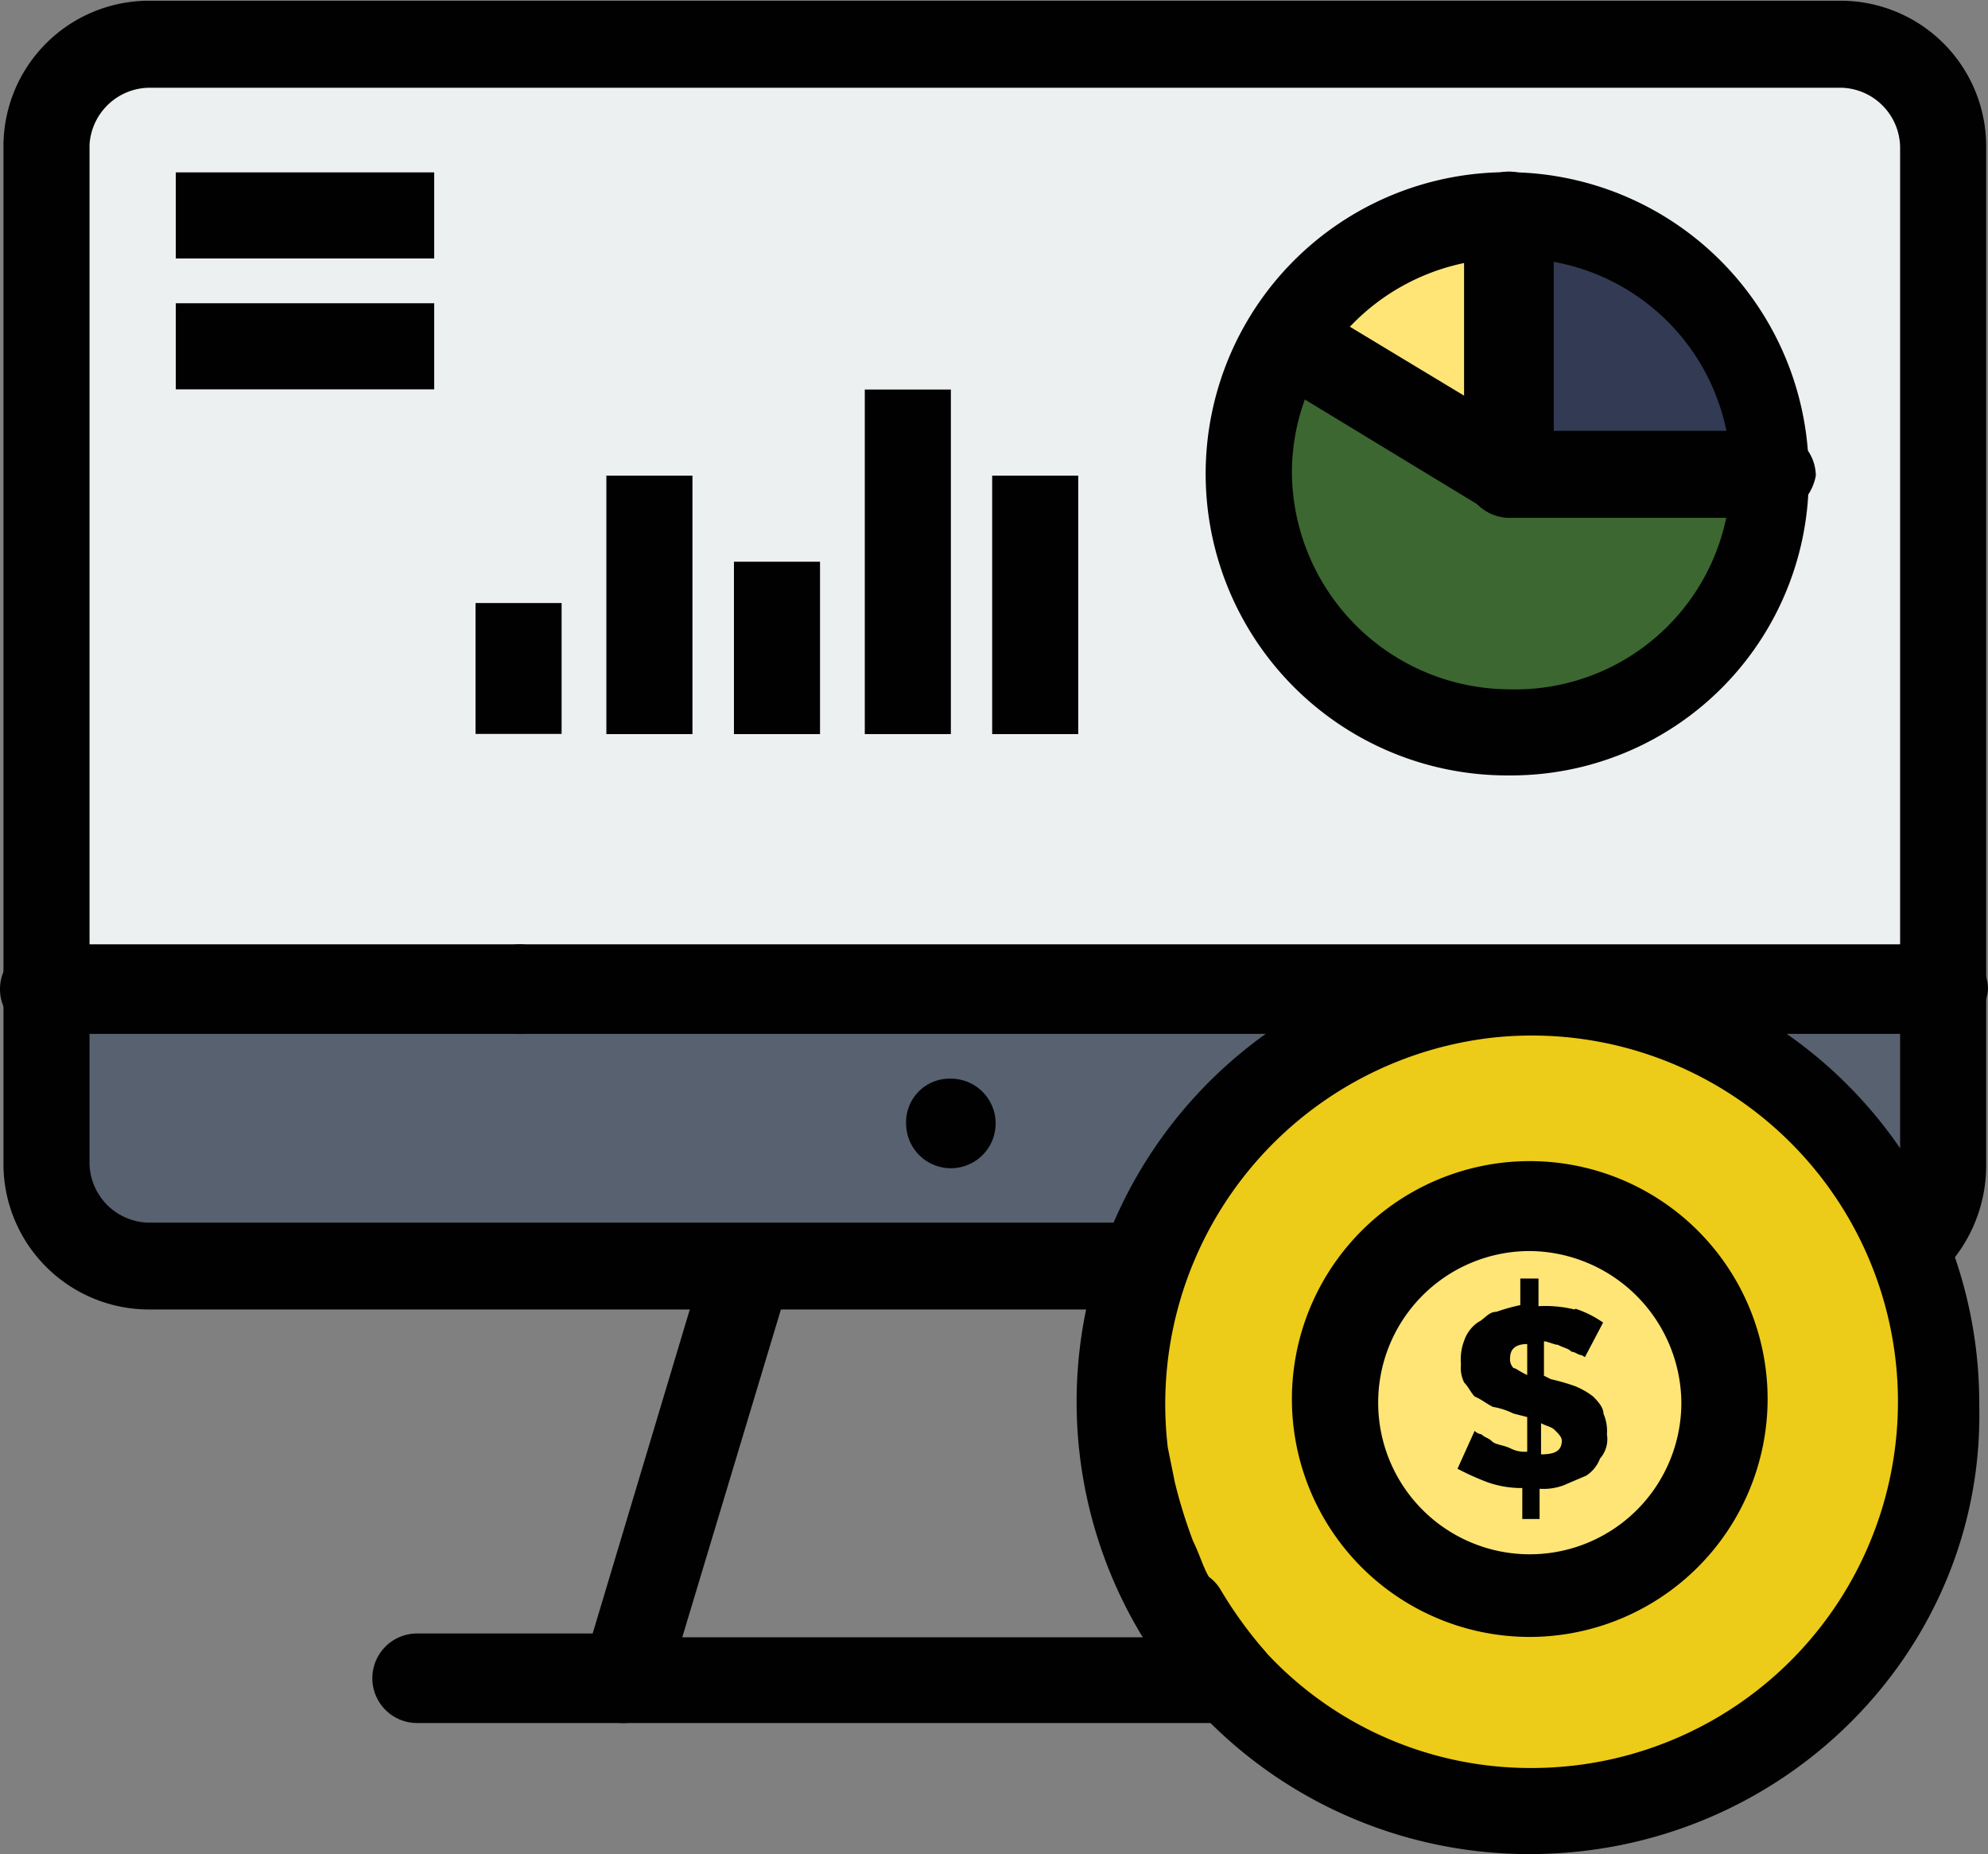
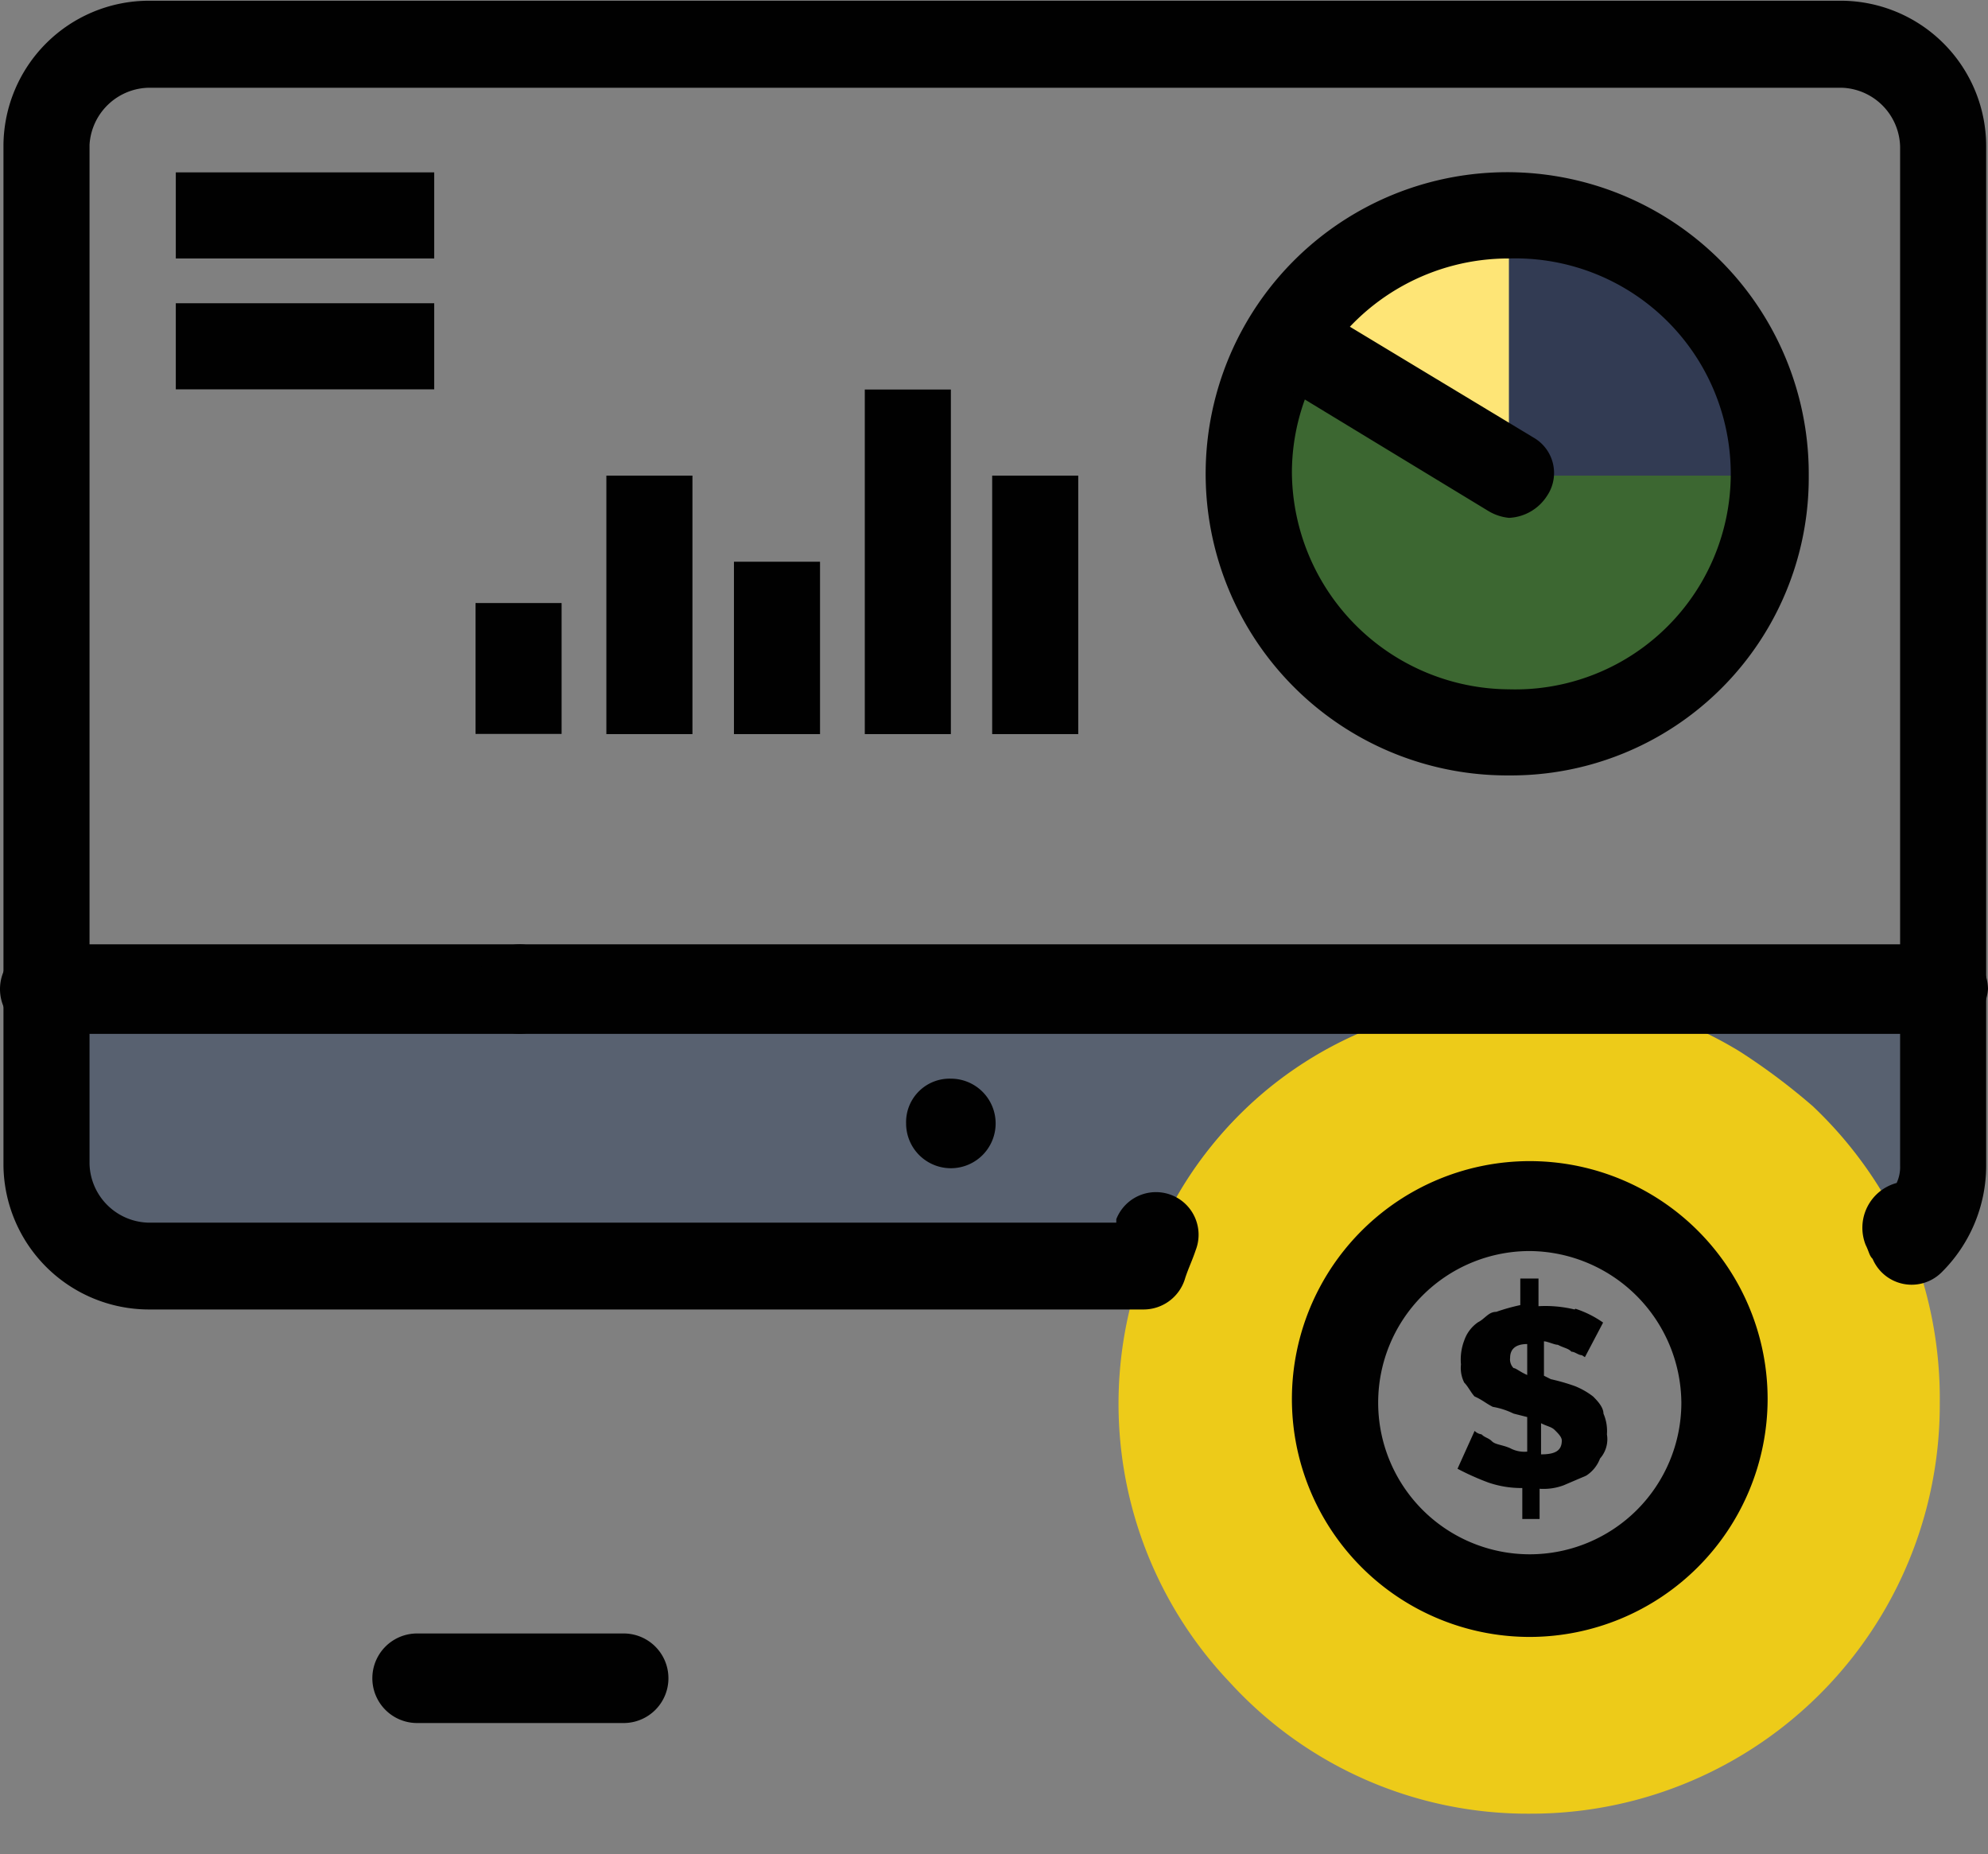
<svg xmlns="http://www.w3.org/2000/svg" id="Layer_9" data-name="Layer 9" viewBox="0 0 109.24 101.86">
  <rect x="0" y="0" width="109.24" height="101.86" fill="#808080" stroke="none" />
  <defs>
    <style>.cls-1{fill:#edf0f1;}.cls-2{fill:#fee576;}.cls-3{fill:#323b53;}.cls-4{fill:#3c6731;}.cls-5{fill:#010101;}.cls-6{fill:#edcb19;}.cls-7{fill:#586170;}</style>
  </defs>
  <g id="_285_monitor_online_graph_investment" data-name="285, monitor, online, graph, investment">
-     <path class="cls-1" d="M109,13H16.22a5.69,5.69,0,0,0-5.68,5.68V65.08H114.67V18.5A5.54,5.54,0,0,0,109,13Z" transform="translate(-8.08 -10.55)" />
    <path class="cls-2" d="M91,22.48v14.2l-11.74-7.2-.38-.19A14,14,0,0,1,91,22.48Z" transform="translate(-8.08 -10.55)" />
    <path class="cls-3" d="M105.21,36.68H91V22.48A14.18,14.18,0,0,1,105.21,36.68Z" transform="translate(-8.08 -10.55)" />
    <path class="cls-4" d="M91,36.68h14.2a14.2,14.2,0,1,1-28.4,0,14.49,14.49,0,0,1,2.08-7.39l.38.19Z" transform="translate(-8.08 -10.55)" />
    <rect class="cls-5" x="54.52" y="26.13" width="4.73" height="14.2" />
    <rect class="cls-5" x="47.52" y="21.4" width="4.73" height="18.93" />
    <rect class="cls-5" x="40.33" y="30.86" width="4.73" height="9.47" />
    <rect class="cls-5" x="33.32" y="26.13" width="4.73" height="14.2" />
    <rect class="cls-5" x="26.13" y="33.13" width="4.73" height="7.19" />
    <rect class="cls-5" x="9.66" y="16.66" width="14.2" height="4.73" />
    <rect class="cls-5" x="9.66" y="9.47" width="14.2" height="4.73" />
    <path class="cls-5" d="M91,53.15a16.57,16.57,0,1,1,16.47-16.47A16.36,16.36,0,0,1,91,53.15Zm0-28.4a12,12,0,0,0-10.23,5.68,11.8,11.8,0,0,0-1.7,6.06A12,12,0,0,0,91,48.42a11.84,11.84,0,1,0,0-23.67Z" transform="translate(-8.08 -10.55)" />
-     <path class="cls-5" d="M105.21,39H91a2.51,2.51,0,0,1-2.47-2.46V22.29a2.47,2.47,0,0,1,4.93,0V34.22H105.4a2.5,2.5,0,0,1,2.46,2.46A2.84,2.84,0,0,1,105.21,39Z" transform="translate(-8.08 -10.55)" />
    <path class="cls-5" d="M91,39a2.7,2.7,0,0,1-1.14-.38L77.94,31.38a2.34,2.34,0,0,1,2.46-4l11.93,7.2a2.24,2.24,0,0,1,.76,3.21A2.62,2.62,0,0,1,91,39Z" transform="translate(-8.08 -10.55)" />
    <path class="cls-6" d="M102,67.16A21.79,21.79,0,0,1,112.59,78h0c.19.19.19.57.38.76h0a22.7,22.7,0,0,1,1.7,8.9,22.46,22.46,0,0,1-22.53,22.53,22.17,22.17,0,0,1-16.47-7.2h0a22.22,22.22,0,0,1-3.22-26.31h0a24,24,0,0,1,8-8.33A24.22,24.22,0,0,0,82.68,67h0a20.21,20.21,0,0,1,7.19-1.89h0A23.9,23.9,0,0,1,102,67.16Zm.94,20.26A10.6,10.6,0,1,0,92.33,98,10.58,10.58,0,0,0,102.93,87.42Z" transform="translate(-8.08 -10.55)" />
-     <path class="cls-2" d="M92.14,76.82a10.6,10.6,0,1,0,10.61,10.6A10.58,10.58,0,0,0,92.14,76.82Z" transform="translate(-8.08 -10.55)" />
    <path class="cls-7" d="M114.67,65.08v9.65A6.37,6.37,0,0,1,113,78.9c-.19-.19-.19-.57-.38-.76h0a22.54,22.54,0,0,0-4.92-6.81,35,35,0,0,0-4-3,21.86,21.86,0,0,0-11.36-3.22Z" transform="translate(-8.08 -10.55)" />
    <path class="cls-7" d="M37.81,65.08H10.54v9.65a5.69,5.69,0,0,0,5.68,5.68H70.94a20.36,20.36,0,0,1,1.51-3.59h0a21.37,21.37,0,0,1,10.23-9.47h0a16,16,0,0,1,4.54-1.52,10,10,0,0,1,2.27-.37h.57c.76,0,1.32-.19,2.27-.19l-54.52-.19Z" transform="translate(-8.08 -10.55)" />
    <path class="cls-5" d="M92,86.09v-1.7c-.75,0-.94.38-.94.76a.68.68,0,0,0,.19.56C91.38,85.71,91.57,85.9,92,86.09Zm.76,4.36c.76,0,1.14-.19,1.14-.76,0-.19-.19-.38-.38-.57s-.38-.19-.76-.38Zm1.89-8a5.69,5.69,0,0,1,1.52.76l-1,1.9L95,85c-.19,0-.38-.19-.57-.19-.18-.19-.38-.19-.75-.38-.19,0-.57-.19-.76-.19v1.89l.38.19a11.25,11.25,0,0,1,1.32.38,4.15,4.15,0,0,1,1,.57c.19.19.57.57.57.94a2.41,2.41,0,0,1,.19,1.14,1.6,1.6,0,0,1-.38,1.33,1.92,1.92,0,0,1-.76.94L94,92.15a3.16,3.16,0,0,1-1.32.19V94h-.95v-1.7A5.61,5.61,0,0,1,89.87,92a14.1,14.1,0,0,1-1.7-.76l.94-2.08a.66.66,0,0,0,.38.19c.19.19.38.19.57.38s.57.19,1,.38a1.66,1.66,0,0,0,.94.19v-1.9l-.75-.19a4.18,4.18,0,0,0-1.14-.37c-.38-.19-.57-.38-1-.57-.19-.19-.37-.57-.57-.76a1.79,1.79,0,0,1-.18-1,2.94,2.94,0,0,1,.18-1.32,2,2,0,0,1,.76-1c.38-.19.57-.57,1-.57a10.68,10.68,0,0,1,1.32-.37V80.79h1v1.52A6.78,6.78,0,0,1,94.6,82.49Z" transform="translate(-8.08 -10.55)" />
    <path class="cls-5" d="M60.33,69.81a2.46,2.46,0,1,1-2.46,2.46A2.39,2.39,0,0,1,60.33,69.81Z" transform="translate(-8.08 -10.55)" />
    <path class="cls-5" d="M42.35,105.21H31a2.46,2.46,0,0,1,0-4.92H42.35a2.46,2.46,0,1,1,0,4.92Z" transform="translate(-8.08 -10.55)" />
    <path class="cls-5" d="M36.67,67.35H10.54a2.46,2.46,0,0,1,0-4.92H36.48a2.46,2.46,0,0,1,.19,4.92Z" transform="translate(-8.08 -10.55)" />
    <path class="cls-5" d="M114.67,67.35h-78a2.46,2.46,0,0,1,0-4.92h78.19a2.5,2.5,0,0,1,2.46,2.46A2.68,2.68,0,0,1,114.67,67.35Z" transform="translate(-8.08 -10.55)" />
-     <path class="cls-5" d="M75.86,105.21H42.35a2.3,2.3,0,0,1-1.89-.94,2.64,2.64,0,0,1-.38-2.09l6.81-22.71A2.4,2.4,0,0,1,51.44,81l-5.87,19.5H71.13v-.19a2.34,2.34,0,1,1,4-2.46,23,23,0,0,0,2.46,3.41,2.65,2.65,0,0,1,.38,2.65A2.31,2.31,0,0,1,75.86,105.21Z" transform="translate(-8.08 -10.55)" />
    <path class="cls-5" d="M70.94,82.49H16.22a8,8,0,0,1-7.95-7.95v-56a8,8,0,0,1,8-7.95h93a8,8,0,0,1,7.95,8v56a8.26,8.26,0,0,1-2.46,5.87,2.33,2.33,0,0,1-3.78-.75c-.19-.19-.19-.38-.38-.76a2.55,2.55,0,0,1,1.7-3.41,2.07,2.07,0,0,0,.19-.95v-56a3.32,3.32,0,0,0-3.22-3.22h-93A3.33,3.33,0,0,0,13,18.5v56a3.32,3.32,0,0,0,3.22,3.22h53.2v-.19a2.34,2.34,0,0,1,4.36,1.71c-.19.57-.38.94-.57,1.51A2.38,2.38,0,0,1,70.94,82.49Z" transform="translate(-8.08 -10.55)" />
-     <path class="cls-5" d="M92.14,112.41a24.85,24.85,0,0,1-8.33-48.28A37.37,37.37,0,0,1,88.17,63,23.63,23.63,0,0,1,99,63.75a14.76,14.76,0,0,1,2.84,1.14,24.77,24.77,0,0,1,15,22.91C117.13,101.24,106,112.41,92.14,112.41ZM77.56,101.24a19.8,19.8,0,0,0,14.77,6.44,20.12,20.12,0,1,0-2.08-40.14h0a20.26,20.26,0,0,0-18,22.53L72.64,92h0a28,28,0,0,0,1,3.22c.38.76.57,1.51.94,2.08C74.72,97.26,76.24,99.91,77.56,101.24Z" transform="translate(-8.08 -10.55)" />
    <path class="cls-5" d="M92.14,100.48a13.07,13.07,0,1,1,13.07-13.06A13.09,13.09,0,0,1,92.14,100.48Zm0-21.2a8.33,8.33,0,1,0,8.33,8.33A8.4,8.4,0,0,0,92.14,79.28Z" transform="translate(-8.08 -10.55)" />
  </g>
</svg>